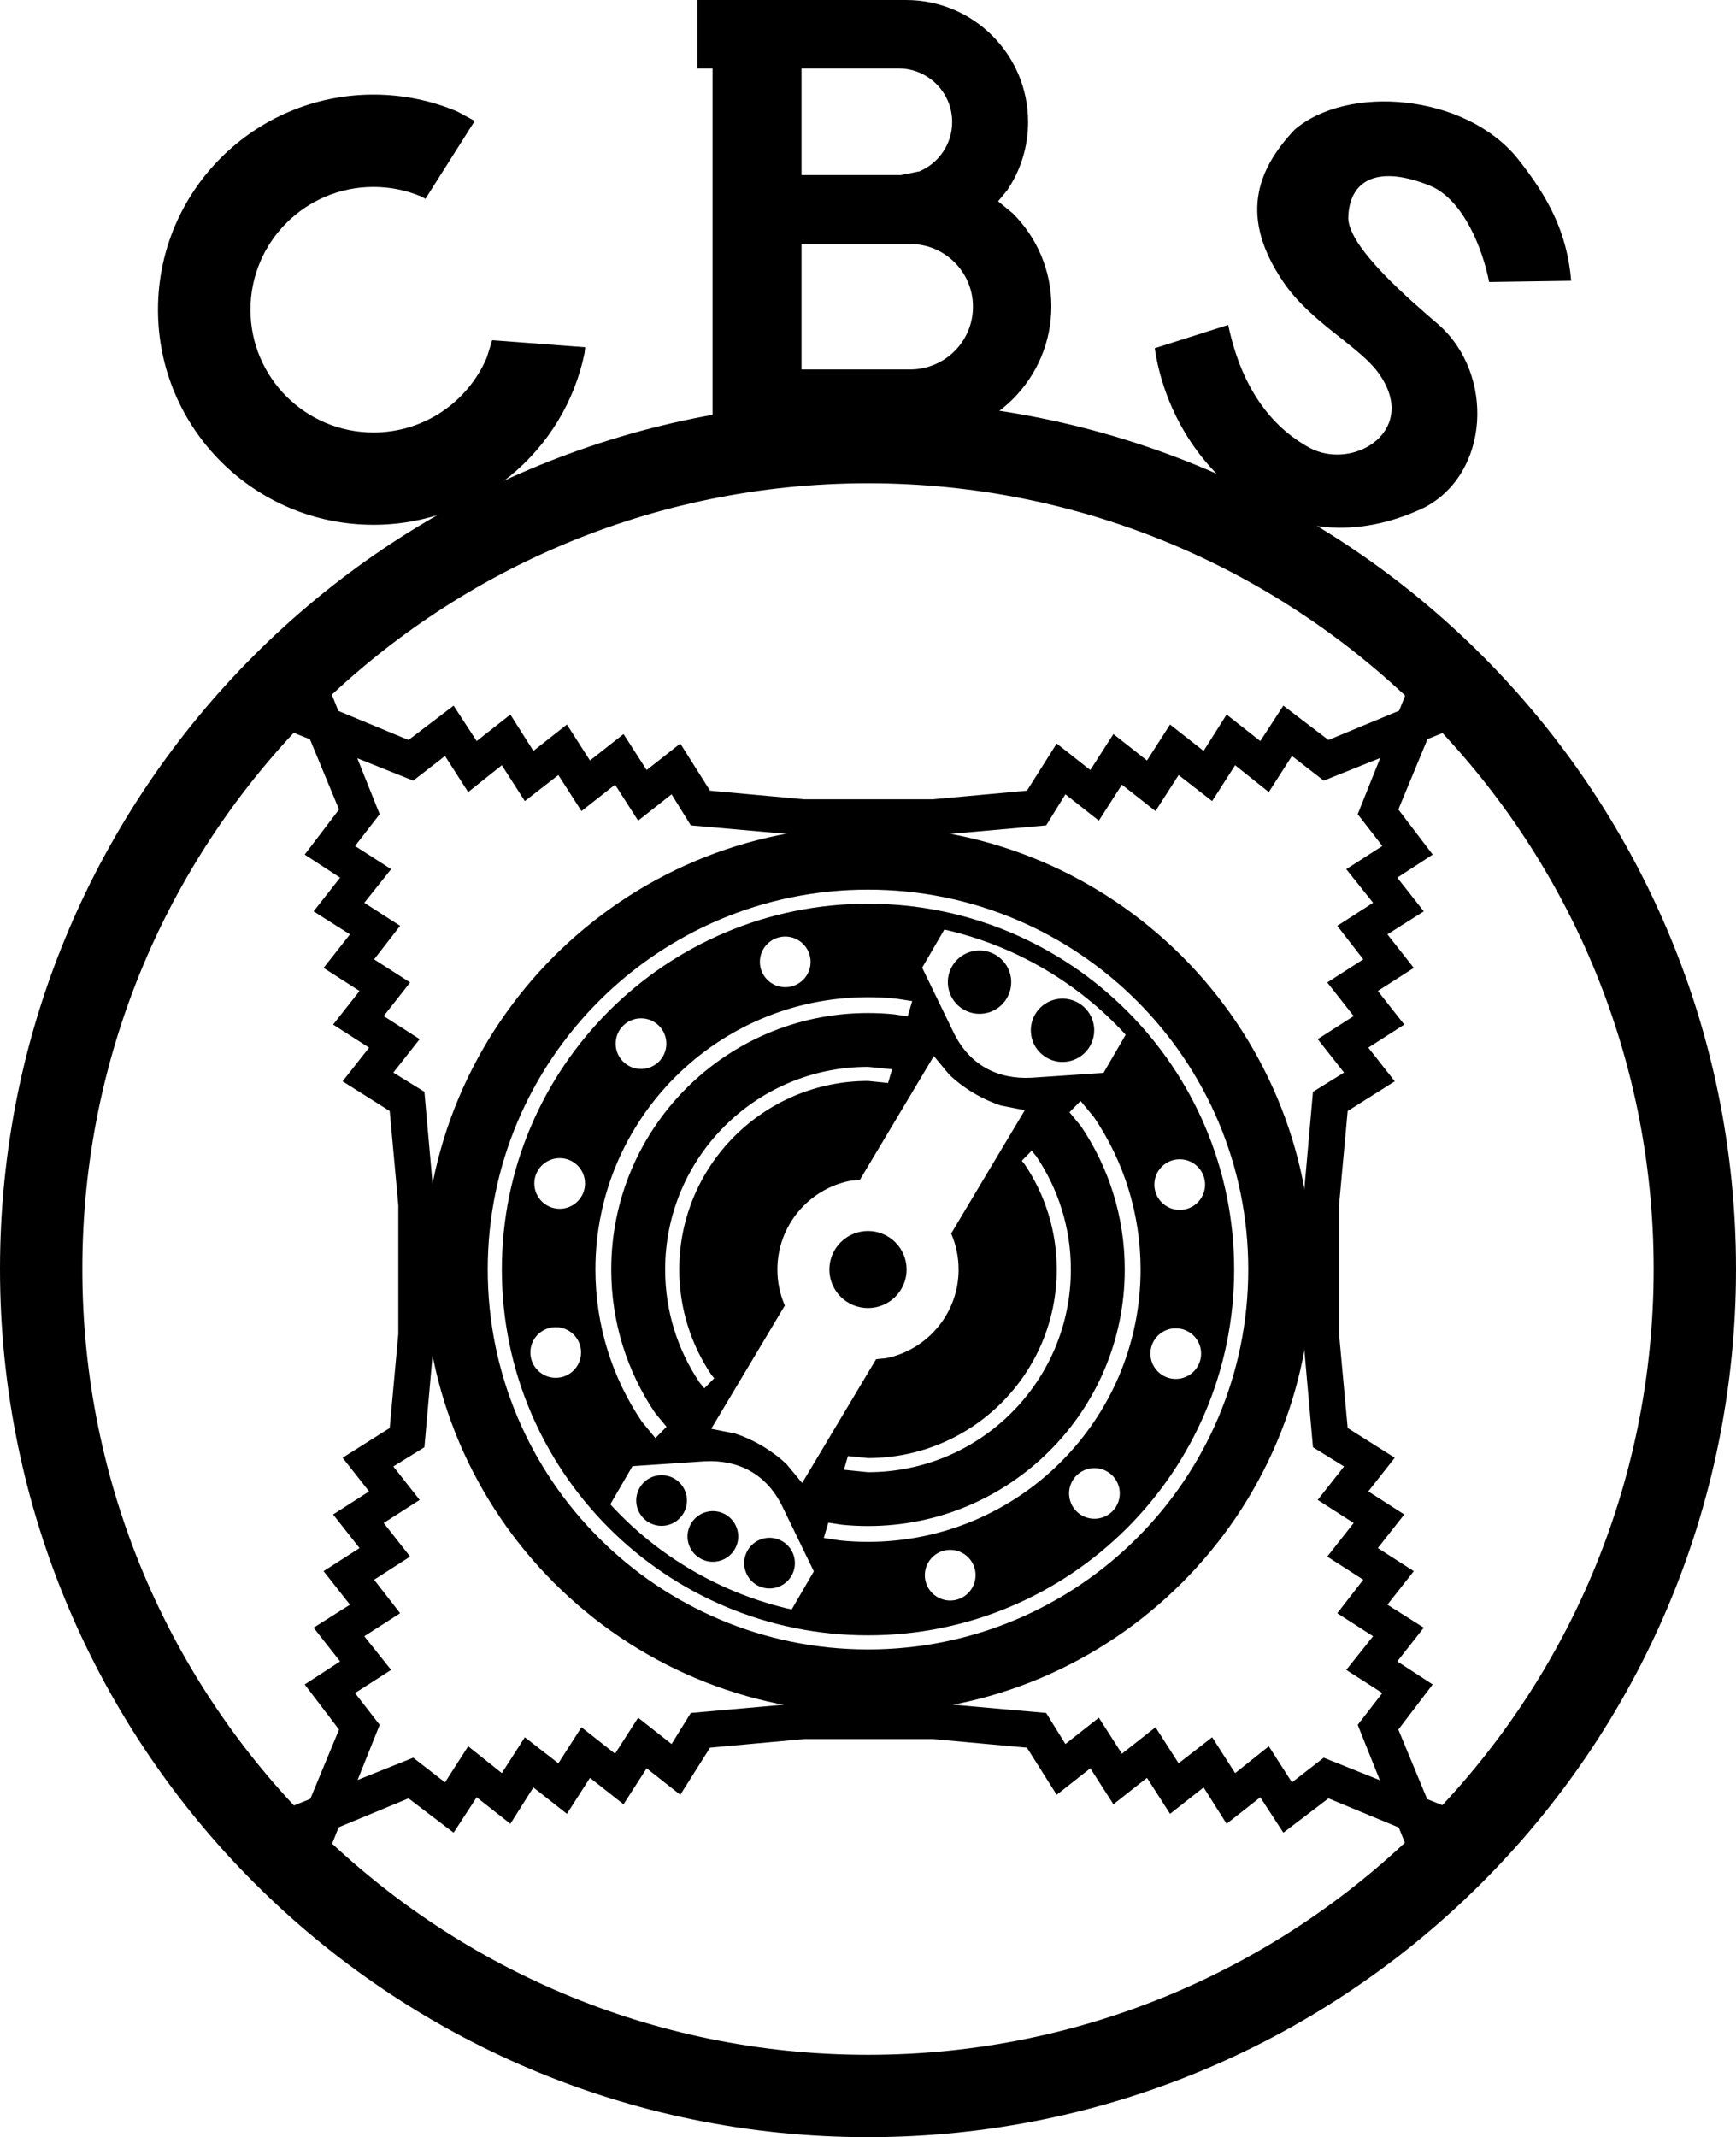
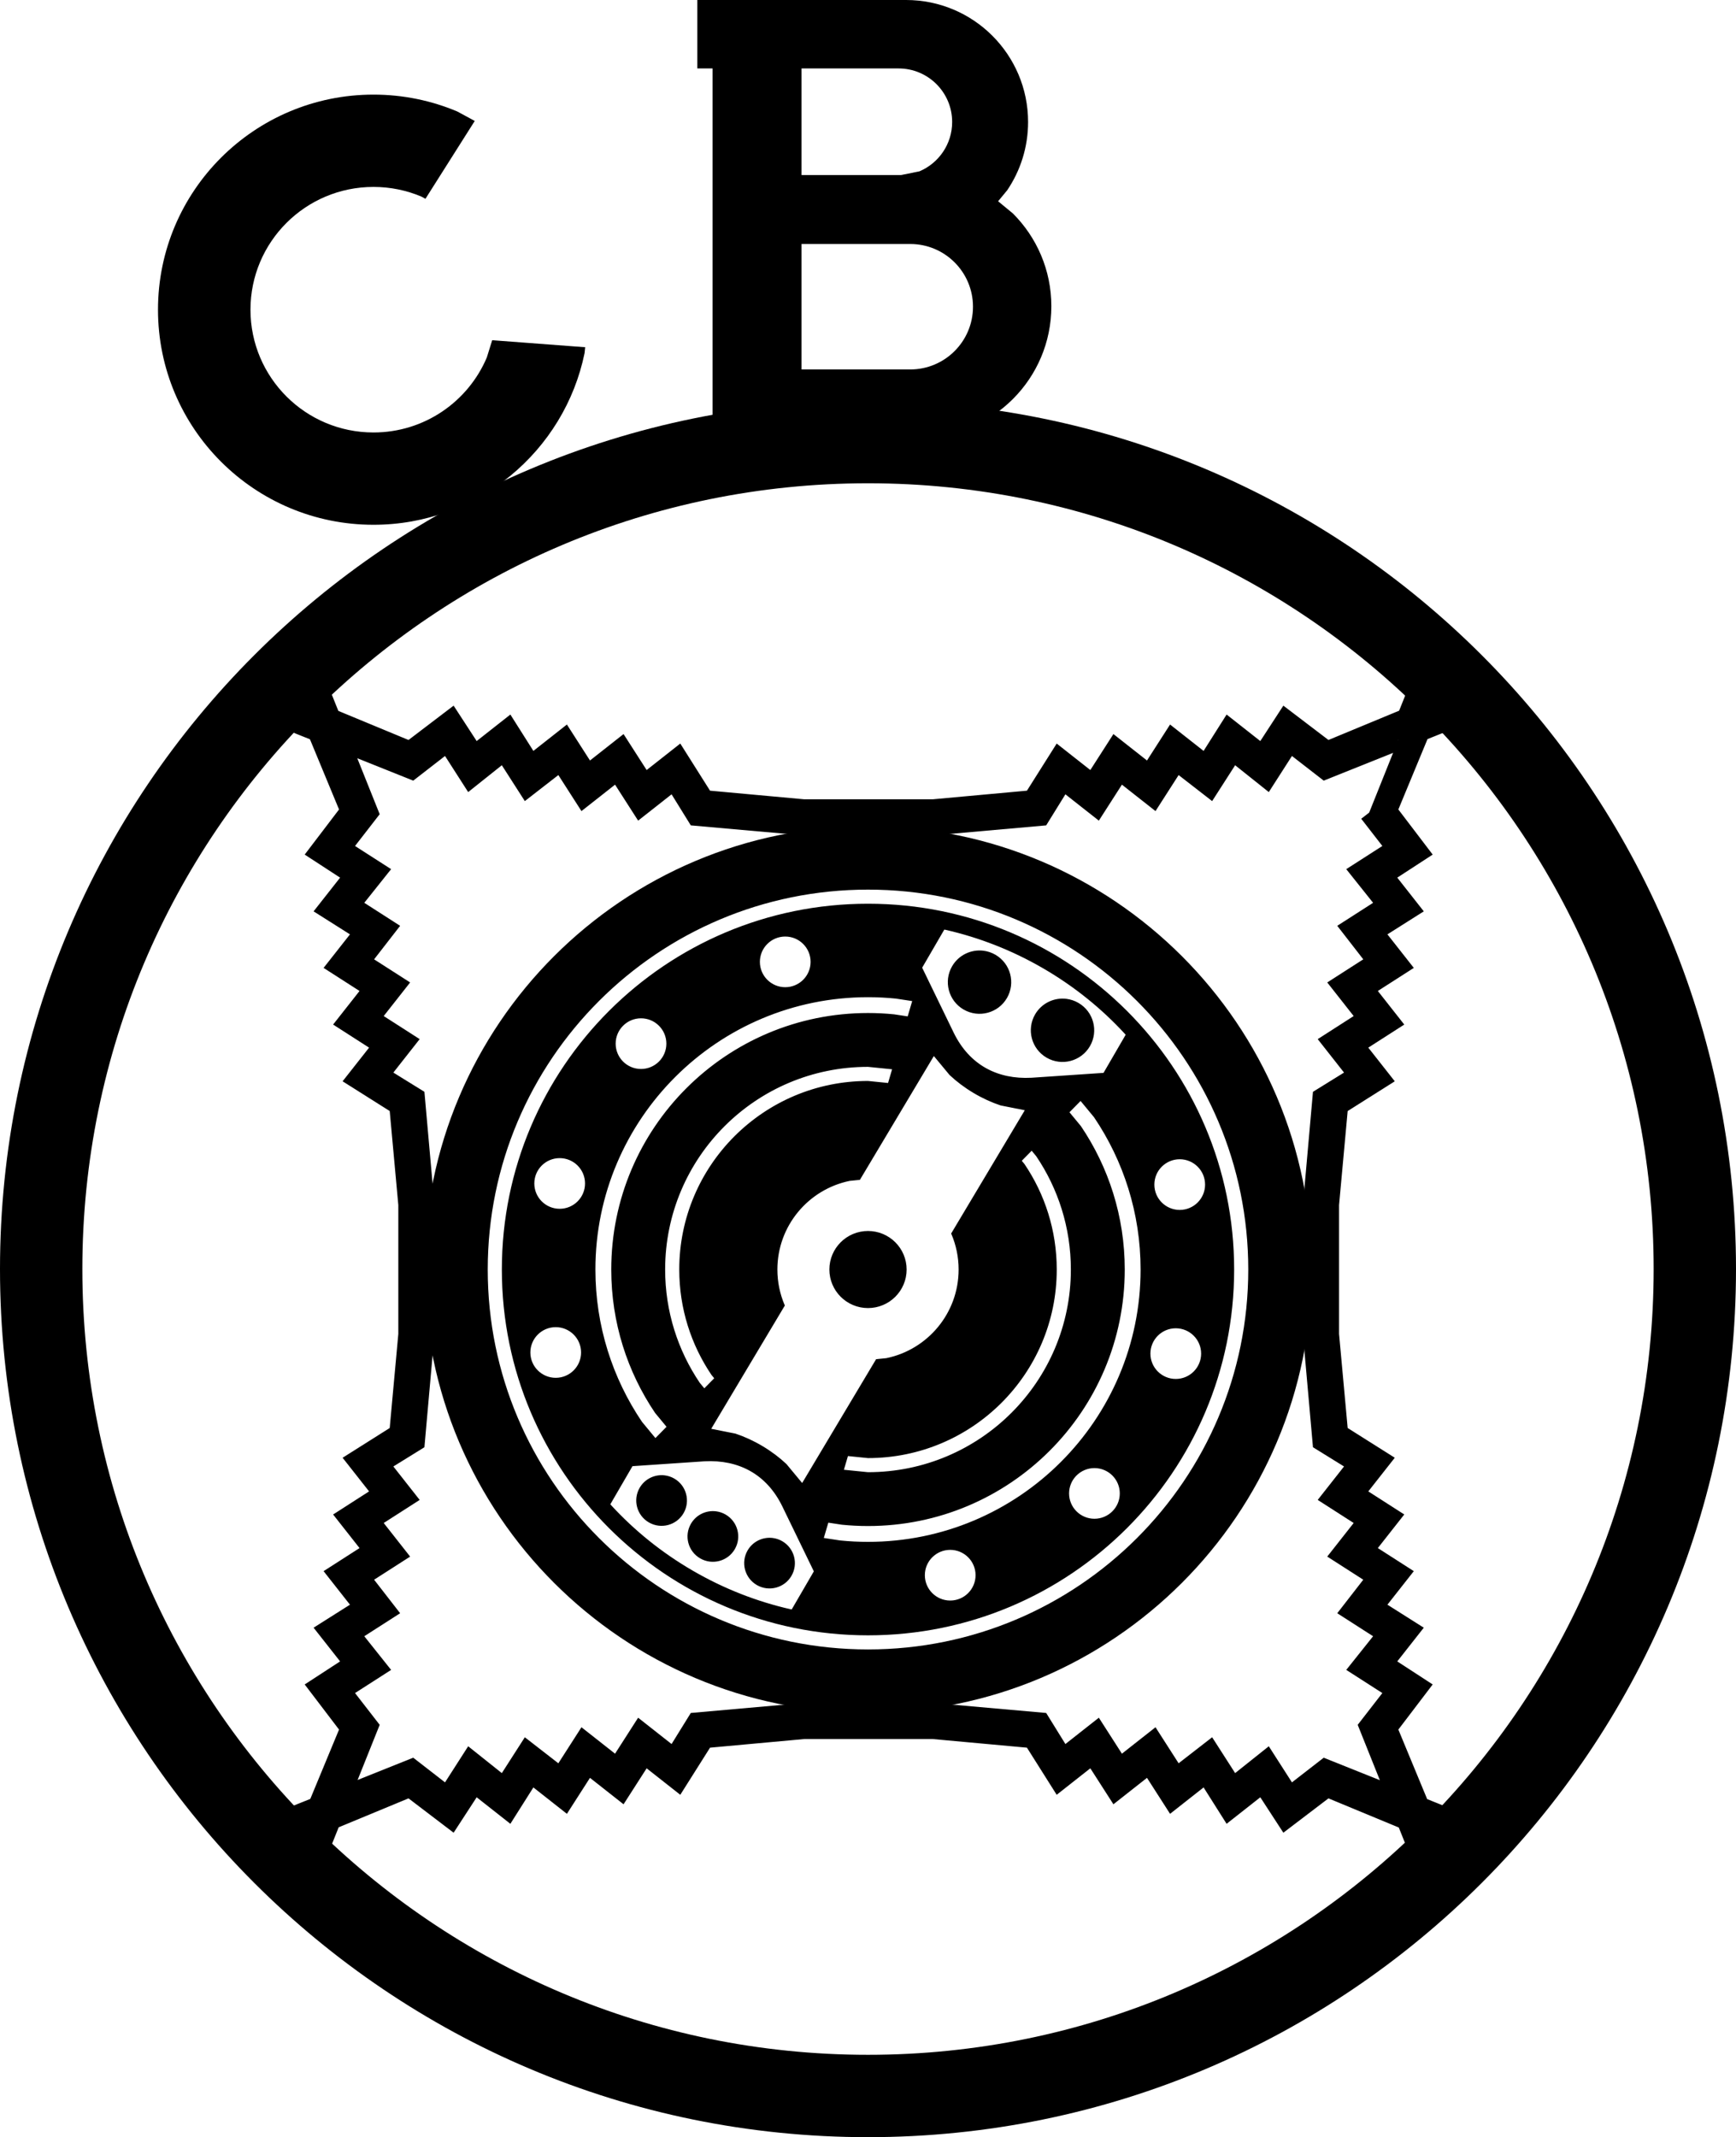
<svg xmlns="http://www.w3.org/2000/svg" width="1780" height="2191" overflow="hidden">
  <defs>
    <clipPath id="clip0">
      <rect x="1290" y="81" width="1780" height="2191" />
    </clipPath>
  </defs>
  <g clip-path="url(#clip0)" transform="translate(-1290 -81)">
-     <path d="M2474 437.978 2549.35 414.092C2564.42 486.17 2599.59 521.789 2632.24 539.808 2678.29 564.952 2748.2 520.951 2701.31 460.607 2680.38 434.207 2633.08 410.321 2605.87 370.091 2561.07 304.3 2577.82 256.109 2617.17 214.203 2671.17 167.269 2791.74 176.907 2845.74 243.118 2877.14 282.509 2896.81 318.965 2901 368.834L2816.86 370.091C2810.3 336.148 2790.9 287.119 2757.83 272.033 2704.25 249.823 2673.27 264.07 2672.43 304.718 2673.27 335.309 2735.64 388.529 2765.36 414.092 2822.72 465.217 2817.27 566.628 2750.29 601.409 2607.96 668.877 2492 559.085 2474 437.978Z" fill-rule="evenodd" />
    <path d="M1290 1382C1290 890.466 1688.47 492 2180 492 2671.53 492 3070 890.466 3070 1382 3070 1873.53 2671.53 2272 2180 2272 1688.47 2272 1290 1873.53 1290 1382ZM1374.44 1382C1374.44 1826.9 1735.1 2187.56 2180 2187.56 2624.9 2187.56 2985.56 1826.9 2985.56 1382 2985.56 937.103 2624.9 576.443 2180 576.443 1735.1 576.443 1374.44 937.103 1374.44 1382Z" fill-rule="evenodd" />
    <path d="M1672.94 178C1703.45 178 1732.51 184.17 1758.94 195.328L1776.78 204.99 1726.24 284.803 1722.03 282.525C1706.95 276.156 1690.36 272.634 1672.94 272.634 1603.29 272.634 1546.82 328.986 1546.82 398.5 1546.82 468.014 1603.29 524.366 1672.94 524.366 1725.18 524.366 1770.01 492.668 1789.15 447.493L1794.66 429.776 1890 436.982 1889.4 442.938C1868.8 543.417 1779.71 619 1672.94 619 1550.92 619 1452 520.279 1452 398.5 1452 276.721 1550.92 178 1672.94 178Z" fill-rule="evenodd" />
    <path d="M2111.85 331.14 2111.85 459.76 2223.3 459.76C2258.83 459.76 2287.64 430.967 2287.64 395.45 2287.64 359.933 2258.83 331.14 2223.3 331.14ZM2111.85 151.176 2111.85 260.465 2213.84 260.465 2232.75 256.649C2252.46 248.316 2266.29 228.807 2266.29 206.069 2266.29 175.753 2241.7 151.176 2211.37 151.176ZM2005 81 2219.01 81C2288.12 81 2344.14 136.996 2344.14 206.07 2344.14 231.973 2336.26 256.036 2322.77 275.997L2313.41 287.34 2328.59 299.857C2352.94 324.196 2368 357.82 2368 394.96 2368 469.239 2307.75 529.454 2233.44 529.454L2111.85 529.454 2111.85 533 2020.65 533 2020.65 151.176 2005 151.176Z" fill-rule="evenodd" />
    <path d="M2264.29 1669.9C2249.93 1669.9 2238.29 1681.53 2238.29 1695.87 2238.29 1710.22 2249.93 1721.85 2264.29 1721.85 2278.65 1721.85 2290.29 1710.22 2290.29 1695.87 2290.29 1681.53 2278.65 1669.9 2264.29 1669.9ZM2082.32 1657.72C2085.68 1658.15 2089 1659.23 2092.1 1661.03 2104.52 1668.24 2108.74 1684.13 2101.53 1696.54 2094.32 1708.94 2078.41 1713.16 2065.99 1705.96 2053.58 1698.75 2049.35 1682.86 2056.56 1670.45 2061.97 1661.15 2072.27 1656.45 2082.32 1657.72ZM2024.22 1630.38C2027.57 1630.81 2030.89 1631.89 2034 1633.69 2046.42 1640.9 2050.64 1656.79 2043.43 1669.19 2036.22 1681.6 2020.31 1685.82 2007.89 1678.61 1995.47 1671.41 1991.25 1655.52 1998.46 1643.11 2003.87 1633.81 2014.17 1629.11 2024.22 1630.38ZM1971.64 1593.53C1974.99 1593.96 1978.32 1595.04 1981.42 1596.84 1993.84 1604.05 1998.06 1619.94 1990.85 1632.35 1983.64 1644.75 1967.73 1648.97 1955.31 1641.77 1942.89 1634.56 1938.67 1618.67 1945.88 1606.26 1951.29 1596.96 1961.59 1592.26 1971.64 1593.53ZM2412.17 1586.07C2397.82 1586.07 2386.17 1597.7 2386.17 1612.04 2386.17 1626.39 2397.82 1638.01 2412.17 1638.01 2426.53 1638.01 2438.17 1626.39 2438.17 1612.04 2438.17 1597.7 2426.53 1586.07 2412.17 1586.07ZM2012.45 1579.1 1938.51 1584.1 1915.82 1623.15 1916.63 1624.13C1940.43 1649.99 1968.48 1672.76 2000.5 1691.33 2032.51 1709.9 2066.22 1722.94 2100.51 1730.76L2101.76 1730.99 2124.46 1691.94 2092.14 1625.32C2084.03 1608.68 2072.76 1596.68 2059.2 1589.06 2045.63 1581.44 2029.76 1578.2 2012.45 1579.1ZM2495.57 1442.74C2481.21 1442.74 2469.57 1454.37 2469.57 1468.71 2469.57 1483.05 2481.21 1494.68 2495.57 1494.68 2509.93 1494.68 2521.57 1483.05 2521.57 1468.71 2521.57 1454.37 2509.93 1442.74 2495.57 1442.74ZM1859.81 1441.58C1845.45 1441.58 1833.81 1453.21 1833.81 1467.55 1833.81 1481.89 1845.45 1493.52 1859.81 1493.52 1874.17 1493.52 1885.81 1481.89 1885.81 1467.55 1885.81 1453.21 1874.17 1441.58 1859.81 1441.58ZM2180 1342.99C2201.87 1342.99 2219.6 1360.68 2219.6 1382.5 2219.6 1404.32 2201.87 1422.01 2180 1422.01 2158.13 1422.01 2140.4 1404.32 2140.4 1382.5 2140.4 1360.68 2158.13 1342.99 2180 1342.99ZM2499.62 1269.45C2485.26 1269.45 2473.62 1281.08 2473.62 1295.43 2473.62 1309.77 2485.26 1321.4 2499.62 1321.4 2513.98 1321.4 2525.62 1309.77 2525.62 1295.43 2525.62 1281.08 2513.98 1269.45 2499.62 1269.45ZM1863.86 1268.3C1849.5 1268.3 1837.86 1279.92 1837.86 1294.27 1837.86 1308.61 1849.5 1320.24 1863.86 1320.24 1878.22 1320.24 1889.86 1308.61 1889.86 1294.27 1889.86 1279.92 1878.22 1268.3 1863.86 1268.3ZM2347.83 1260.71 2337.68 1271.03 2340.48 1274.42C2361.34 1305.27 2373.53 1342.46 2373.53 1382.5 2373.53 1489.26 2286.88 1575.81 2180 1575.82L2159.43 1573.74 2155.3 1587.78 2180 1590.27C2294.87 1590.27 2388 1497.25 2388 1382.5 2388 1339.47 2374.9 1299.49 2352.48 1266.33ZM2397.97 1209.7 2386.58 1221.29 2398.3 1235.47C2426.68 1277.44 2443.26 1328.04 2443.26 1382.5 2443.26 1527.73 2325.39 1645.47 2180 1645.47 2170.91 1645.47 2161.93 1645.01 2153.08 1644.11L2139.32 1642.01 2134.69 1657.7 2151.42 1660.25C2160.82 1661.21 2170.35 1661.69 2180 1661.69 2334.36 1661.69 2459.5 1536.69 2459.5 1382.5 2459.5 1324.68 2441.9 1270.96 2411.77 1226.4ZM2180 1174.73C2065.12 1174.73 1972 1267.75 1972 1382.5 1972 1425.53 1985.1 1465.51 2007.52 1498.67L2012.17 1504.29 2022.32 1493.97 2019.52 1490.58C1998.66 1459.73 1986.47 1422.54 1986.47 1382.5 1986.47 1275.74 2073.12 1189.19 2180 1189.19L2200.57 1191.26 2204.7 1177.22ZM2247.51 1163.64 2203.95 1236.58 2171.69 1290.57 2161.28 1291.62C2118.94 1300.27 2087.09 1337.67 2087.09 1382.5 2087.09 1395.31 2089.69 1407.51 2094.39 1418.61L2094.78 1419.33 2062.81 1472.85 2019.24 1545.79 2044.01 1550.71C2053.13 1553.72 2062.57 1558 2071.86 1563.54 2081.15 1569.08 2089.4 1575.34 2096.38 1581.93L2112.49 1601.36 2156.05 1528.43 2188.31 1474.43 2198.72 1473.38C2241.06 1464.73 2272.91 1427.33 2272.91 1382.5 2272.91 1369.69 2270.31 1357.49 2265.61 1346.39L2265.22 1345.67 2297.19 1292.15 2340.76 1219.21 2315.99 1214.29C2306.87 1211.28 2297.43 1207 2288.14 1201.46 2278.85 1195.92 2270.6 1189.66 2263.62 1183.07ZM1947.26 1124.96C1932.9 1124.96 1921.26 1136.59 1921.26 1150.93 1921.26 1165.28 1932.9 1176.91 1947.26 1176.9 1961.62 1176.9 1973.26 1165.28 1973.26 1150.93 1973.26 1136.59 1961.62 1124.96 1947.26 1124.96ZM2383.54 1105.02C2387.73 1105.55 2391.88 1106.91 2395.76 1109.16 2411.28 1118.16 2416.56 1138.03 2407.55 1153.54 2398.54 1169.04 2378.65 1174.31 2363.13 1165.31 2347.6 1156.31 2342.33 1136.44 2351.34 1120.93 2358.1 1109.31 2370.97 1103.43 2383.54 1105.02ZM2180 1103.31C2025.64 1103.31 1900.5 1228.31 1900.5 1382.5 1900.5 1440.32 1918.1 1494.04 1948.23 1538.6L1962.03 1555.3 1973.42 1543.72 1961.7 1529.53C1933.32 1487.56 1916.74 1436.96 1916.74 1382.5 1916.74 1237.27 2034.61 1119.53 2180 1119.53 2189.09 1119.53 2198.07 1119.99 2206.92 1120.89L2220.68 1122.99 2225.31 1107.3 2208.58 1104.75C2199.18 1103.8 2189.65 1103.31 2180 1103.31ZM2298.45 1055.67C2302.64 1056.2 2306.79 1057.56 2310.67 1059.81 2326.19 1068.81 2331.47 1088.68 2322.46 1104.19 2313.44 1119.69 2293.56 1124.96 2278.03 1115.96 2262.51 1106.96 2257.23 1087.09 2266.24 1071.58 2273 1059.96 2285.88 1054.08 2298.45 1055.67ZM2095.14 1041.13C2080.78 1041.13 2069.14 1052.76 2069.14 1067.1 2069.14 1081.45 2080.78 1093.07 2095.14 1093.07 2109.5 1093.07 2121.14 1081.45 2121.14 1067.1 2121.14 1052.76 2109.5 1041.13 2095.14 1041.13ZM2258.24 1034.01 2235.54 1073.06 2267.86 1139.68C2275.97 1156.32 2287.24 1168.32 2300.8 1175.94 2314.37 1183.56 2330.24 1186.8 2347.55 1185.9L2421.49 1180.9 2444.18 1141.85 2443.37 1140.87C2419.57 1115.01 2391.52 1092.24 2359.5 1073.67 2327.49 1055.1 2293.78 1042.06 2259.49 1034.24ZM2180 1007.48C2387.35 1007.48 2555.43 1175.38 2555.43 1382.5 2555.43 1589.62 2387.35 1757.52 2180 1757.52 1972.65 1757.52 1804.57 1589.62 1804.57 1382.5 1804.57 1175.38 1972.65 1007.48 2180 1007.48ZM2180 993.025C1964.66 993.025 1790.1 1167.4 1790.1 1382.5 1790.1 1597.6 1964.66 1771.98 2180 1771.98 2395.34 1771.98 2569.9 1597.6 2569.9 1382.5 2569.9 1167.4 2395.34 993.025 2180 993.025ZM2180 928C2431.29 928 2635 1131.49 2635 1382.5 2635 1633.51 2431.29 1837 2180 1837 1928.71 1837 1725 1633.51 1725 1382.5 1725 1131.49 1928.71 928 2180 928Z" fill-rule="evenodd" />
-     <path d="M2723.68 839.614 2648.93 869.535 2612.11 840.965 2588.45 877.842 2553.94 850.329 2530.28 887.206 2495.91 860.523 2472.25 897.4 2472.25 897.4 2437.81 870.302 2414.15 907.179 2379.71 880.081 2356.64 917.358 2247 927.086 2114 927.086 2004.36 917.358 1981.29 880.081 1946.85 907.179 1923.19 870.302 1888.75 897.4 1888.75 897.4 1865.09 860.523 1830.72 887.206 1807.06 850.329 1772.55 877.842 1748.89 840.965 1712.07 869.535 1637.81 839.812 1667.54 914.065 1638.97 950.888 1675.84 974.553 1648.33 1009.06 1685.21 1032.72 1658.52 1067.09 1695.4 1090.75 1695.4 1090.75 1668.3 1125.19 1705.18 1148.85 1678.08 1183.29 1715.36 1206.36 1725.09 1316 1725.09 1449 1715.36 1558.64 1678.08 1581.71 1705.18 1616.15 1668.3 1639.81 1695.4 1674.25 1695.4 1674.25 1658.52 1697.91 1685.21 1732.28 1648.33 1755.94 1675.84 1790.45 1638.97 1814.11 1667.54 1850.93 1638.15 1924.33 1712.07 1894.75 1748.89 1923.32 1772.55 1886.44 1807.06 1913.95 1830.72 1877.08 1865.09 1903.76 1888.75 1866.88 1888.75 1866.88 1923.19 1893.98 1946.85 1857.1 1981.29 1884.2 2004.36 1846.92 2114 1837.2 2247 1837.2 2356.64 1846.92 2379.71 1884.2 2414.15 1857.1 2437.81 1893.98 2472.25 1866.88 2472.25 1866.88 2495.91 1903.76 2530.28 1877.08 2553.94 1913.95 2588.45 1886.44 2612.11 1923.32 2648.93 1894.75 2723.34 1924.53 2693.88 1850.93 2722.45 1814.11 2685.57 1790.45 2713.09 1755.94 2676.21 1732.28 2702.89 1697.91 2666.01 1674.25 2666.01 1674.25 2693.11 1639.81 2656.24 1616.15 2683.33 1581.71 2646.06 1558.64 2636.33 1449 2636.33 1316 2646.06 1206.36 2683.33 1183.29 2656.24 1148.85 2693.11 1125.19 2666.01 1090.75 2666.01 1090.75 2702.89 1067.09 2676.21 1032.72 2713.09 1009.06 2685.57 974.553 2722.45 950.887 2693.88 914.065ZM2741.34 795.5 2757.72 802.057 2755.23 808.064 2760.94 805.696 2767.5 822.074 2745.83 830.748 2712 912.397 2744.07 954.526 2707.61 978.262 2734.7 1012.7 2697.41 1036.29 2724.51 1070.73 2687.63 1094.39 2714.73 1128.82 2677.85 1152.49 2704.95 1186.92 2662.02 1214.02 2652.68 1316 2652.68 1449 2662.02 1550.98 2704.95 1578.08 2677.85 1612.51 2714.73 1636.17 2687.63 1670.61 2724.51 1694.27 2697.41 1728.71 2734.7 1752.3 2707.61 1786.74 2744.07 1810.47 2712 1852.6 2745.47 1933.39 2767.5 1942.21 2760.94 1958.59 2754.87 1956.07 2757.72 1962.94 2741.34 1969.5 2732.21 1946.68 2650.6 1912.87 2608.47 1944.94 2584.74 1908.47 2550.3 1935.57 2526.71 1898.28 2492.27 1925.38 2468.61 1888.5 2434.18 1915.6 2410.51 1878.72 2376.08 1905.82 2348.98 1862.89 2247 1853.55 2114 1853.55 2012.02 1862.89 1984.92 1905.82 1950.49 1878.72 1926.82 1915.6 1892.39 1888.5 1868.73 1925.38 1834.29 1898.28 1810.7 1935.57 1776.26 1908.47 1752.53 1944.94 1710.4 1912.87 1629.29 1946.47 1620.07 1969.5 1603.7 1962.94 1606.63 1955.86 1600.06 1958.59 1593.5 1942.21 1616.02 1933.19 1649.42 1852.6 1617.35 1810.47 1653.81 1786.74 1626.71 1752.3 1664 1728.71 1636.91 1694.27 1673.78 1670.61 1646.68 1636.18 1683.56 1612.51 1656.46 1578.08 1699.39 1550.98 1708.73 1449 1708.73 1316 1699.39 1214.02 1656.46 1186.92 1683.56 1152.49 1646.68 1128.82 1673.78 1094.39 1636.91 1070.73 1664 1036.29 1626.71 1012.7 1653.81 978.262 1617.35 954.526 1649.42 912.398 1615.67 830.947 1593.5 822.074 1600.06 805.696 1606.27 808.272 1603.7 802.057 1620.07 795.5 1628.95 817.667 1710.4 851.415 1752.53 819.347 1776.26 855.809 1810.7 828.711 1834.29 866.003 1868.73 838.905 1892.39 875.782 1926.82 848.684 1950.49 885.561 1984.92 858.463 2012.02 901.393 2114 910.733 2247 910.733 2348.98 901.393 2376.08 858.463 2410.51 885.561 2434.18 848.684 2468.61 875.782 2492.27 838.905 2526.71 866.003 2550.3 828.711 2584.74 855.809 2608.47 819.347 2650.6 851.415 2732.55 817.461Z" stroke="#000000" stroke-width="20.625" stroke-miterlimit="8" fill-rule="evenodd" />
+     <path d="M2723.68 839.614 2648.93 869.535 2612.11 840.965 2588.45 877.842 2553.94 850.329 2530.28 887.206 2495.91 860.523 2472.25 897.4 2472.25 897.4 2437.81 870.302 2414.15 907.179 2379.71 880.081 2356.64 917.358 2247 927.086 2114 927.086 2004.36 917.358 1981.29 880.081 1946.85 907.179 1923.19 870.302 1888.75 897.4 1888.75 897.4 1865.09 860.523 1830.72 887.206 1807.06 850.329 1772.55 877.842 1748.89 840.965 1712.07 869.535 1637.81 839.812 1667.54 914.065 1638.97 950.888 1675.84 974.553 1648.33 1009.06 1685.21 1032.72 1658.52 1067.09 1695.4 1090.75 1695.4 1090.75 1668.3 1125.19 1705.18 1148.85 1678.08 1183.29 1715.36 1206.36 1725.09 1316 1725.09 1449 1715.36 1558.64 1678.08 1581.71 1705.18 1616.15 1668.3 1639.81 1695.4 1674.25 1695.4 1674.25 1658.52 1697.91 1685.21 1732.28 1648.33 1755.94 1675.84 1790.45 1638.97 1814.11 1667.54 1850.93 1638.15 1924.33 1712.07 1894.75 1748.89 1923.32 1772.55 1886.44 1807.06 1913.95 1830.72 1877.08 1865.09 1903.76 1888.75 1866.88 1888.75 1866.88 1923.19 1893.98 1946.85 1857.1 1981.29 1884.2 2004.36 1846.92 2114 1837.2 2247 1837.2 2356.64 1846.92 2379.71 1884.2 2414.15 1857.1 2437.81 1893.98 2472.25 1866.88 2472.25 1866.88 2495.91 1903.76 2530.28 1877.08 2553.94 1913.95 2588.45 1886.44 2612.11 1923.32 2648.93 1894.75 2723.34 1924.53 2693.88 1850.93 2722.45 1814.11 2685.57 1790.45 2713.09 1755.94 2676.21 1732.28 2702.89 1697.91 2666.01 1674.25 2666.01 1674.25 2693.11 1639.81 2656.24 1616.15 2683.33 1581.71 2646.06 1558.64 2636.33 1449 2636.33 1316 2646.06 1206.36 2683.33 1183.29 2656.24 1148.85 2693.11 1125.19 2666.01 1090.75 2666.01 1090.75 2702.89 1067.09 2676.21 1032.72 2713.09 1009.06 2685.57 974.553 2722.45 950.887 2693.88 914.065M2741.34 795.5 2757.72 802.057 2755.23 808.064 2760.94 805.696 2767.5 822.074 2745.83 830.748 2712 912.397 2744.07 954.526 2707.61 978.262 2734.7 1012.7 2697.41 1036.29 2724.51 1070.73 2687.63 1094.39 2714.73 1128.82 2677.85 1152.49 2704.95 1186.92 2662.02 1214.02 2652.68 1316 2652.68 1449 2662.02 1550.98 2704.95 1578.08 2677.85 1612.51 2714.73 1636.17 2687.63 1670.61 2724.51 1694.27 2697.41 1728.71 2734.7 1752.3 2707.61 1786.74 2744.07 1810.47 2712 1852.6 2745.47 1933.39 2767.5 1942.21 2760.94 1958.59 2754.87 1956.07 2757.72 1962.94 2741.34 1969.5 2732.21 1946.68 2650.6 1912.87 2608.47 1944.94 2584.74 1908.47 2550.3 1935.57 2526.71 1898.28 2492.27 1925.38 2468.61 1888.5 2434.18 1915.6 2410.51 1878.72 2376.08 1905.82 2348.98 1862.89 2247 1853.55 2114 1853.55 2012.02 1862.89 1984.92 1905.82 1950.49 1878.72 1926.82 1915.6 1892.39 1888.5 1868.73 1925.38 1834.29 1898.28 1810.7 1935.57 1776.26 1908.47 1752.53 1944.94 1710.4 1912.87 1629.29 1946.47 1620.07 1969.5 1603.7 1962.94 1606.63 1955.86 1600.06 1958.59 1593.5 1942.21 1616.02 1933.19 1649.42 1852.6 1617.35 1810.47 1653.81 1786.74 1626.71 1752.3 1664 1728.71 1636.91 1694.27 1673.78 1670.61 1646.68 1636.18 1683.56 1612.51 1656.46 1578.08 1699.39 1550.98 1708.73 1449 1708.73 1316 1699.39 1214.02 1656.46 1186.92 1683.56 1152.49 1646.68 1128.82 1673.78 1094.39 1636.91 1070.73 1664 1036.29 1626.71 1012.7 1653.81 978.262 1617.35 954.526 1649.42 912.398 1615.67 830.947 1593.5 822.074 1600.06 805.696 1606.27 808.272 1603.7 802.057 1620.07 795.5 1628.95 817.667 1710.4 851.415 1752.53 819.347 1776.26 855.809 1810.7 828.711 1834.29 866.003 1868.73 838.905 1892.39 875.782 1926.82 848.684 1950.49 885.561 1984.92 858.463 2012.02 901.393 2114 910.733 2247 910.733 2348.98 901.393 2376.08 858.463 2410.51 885.561 2434.18 848.684 2468.61 875.782 2492.27 838.905 2526.71 866.003 2550.3 828.711 2584.74 855.809 2608.47 819.347 2650.6 851.415 2732.55 817.461Z" stroke="#000000" stroke-width="20.625" stroke-miterlimit="8" fill-rule="evenodd" />
  </g>
</svg>